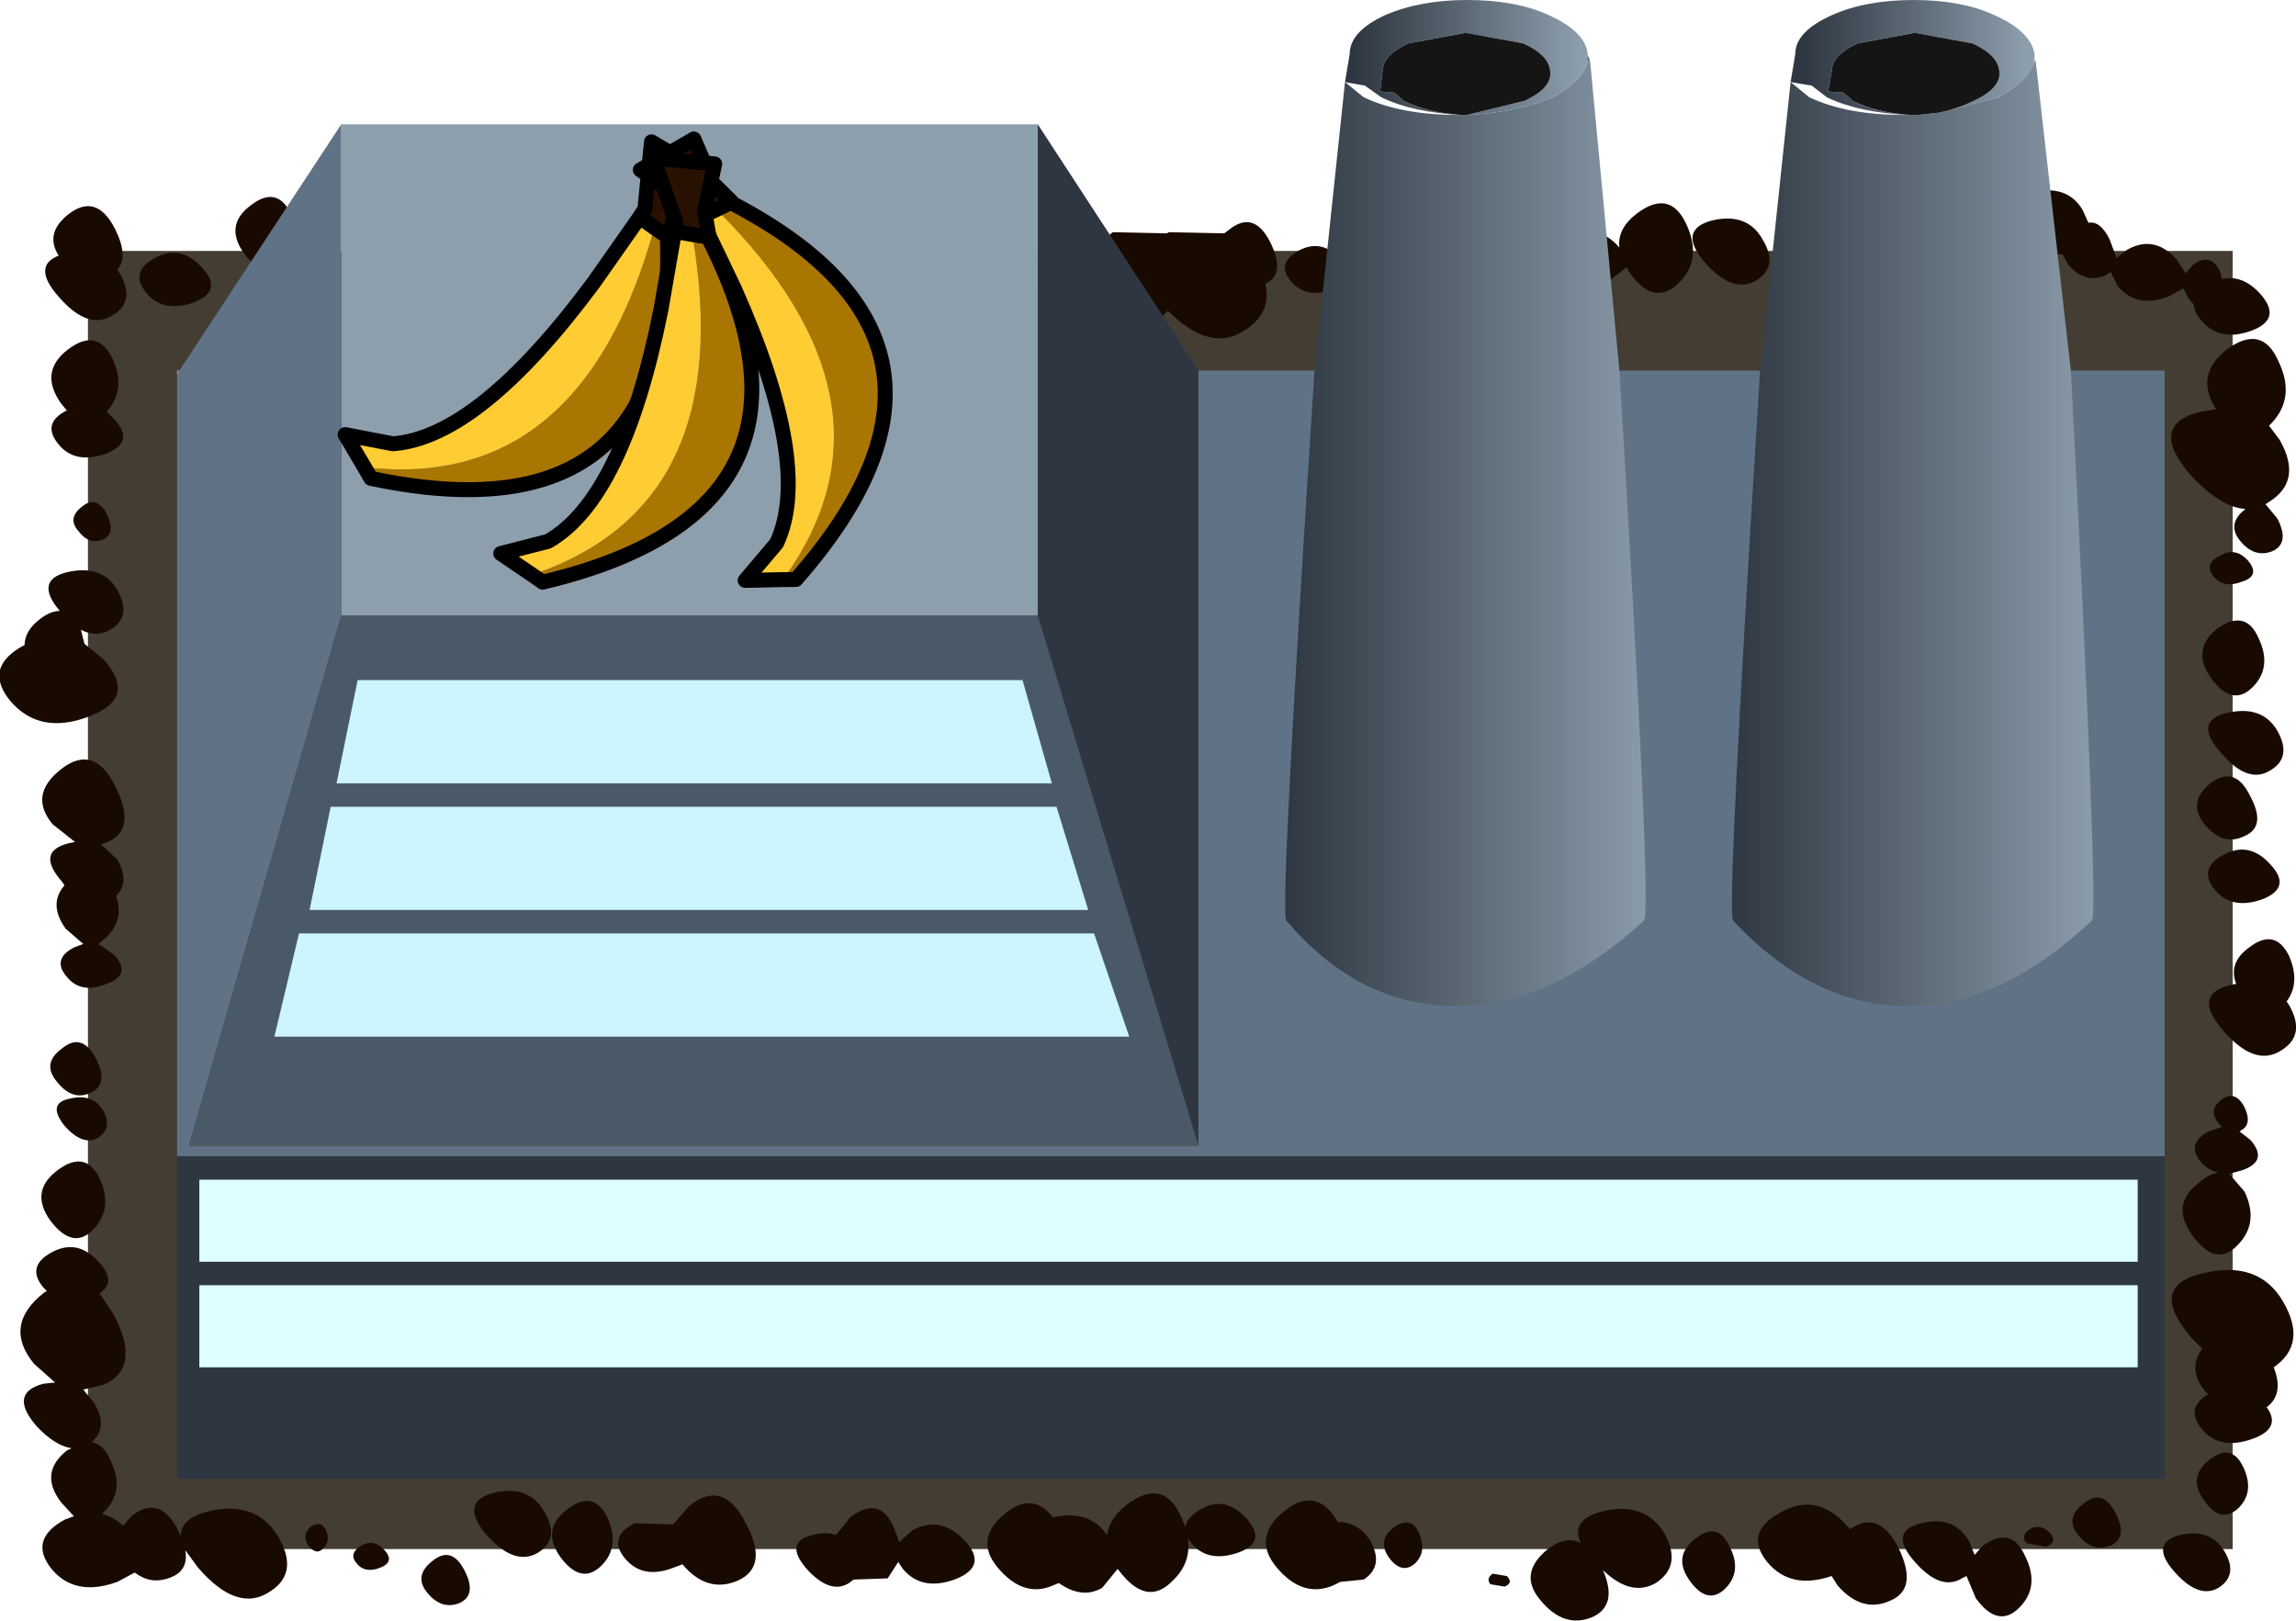
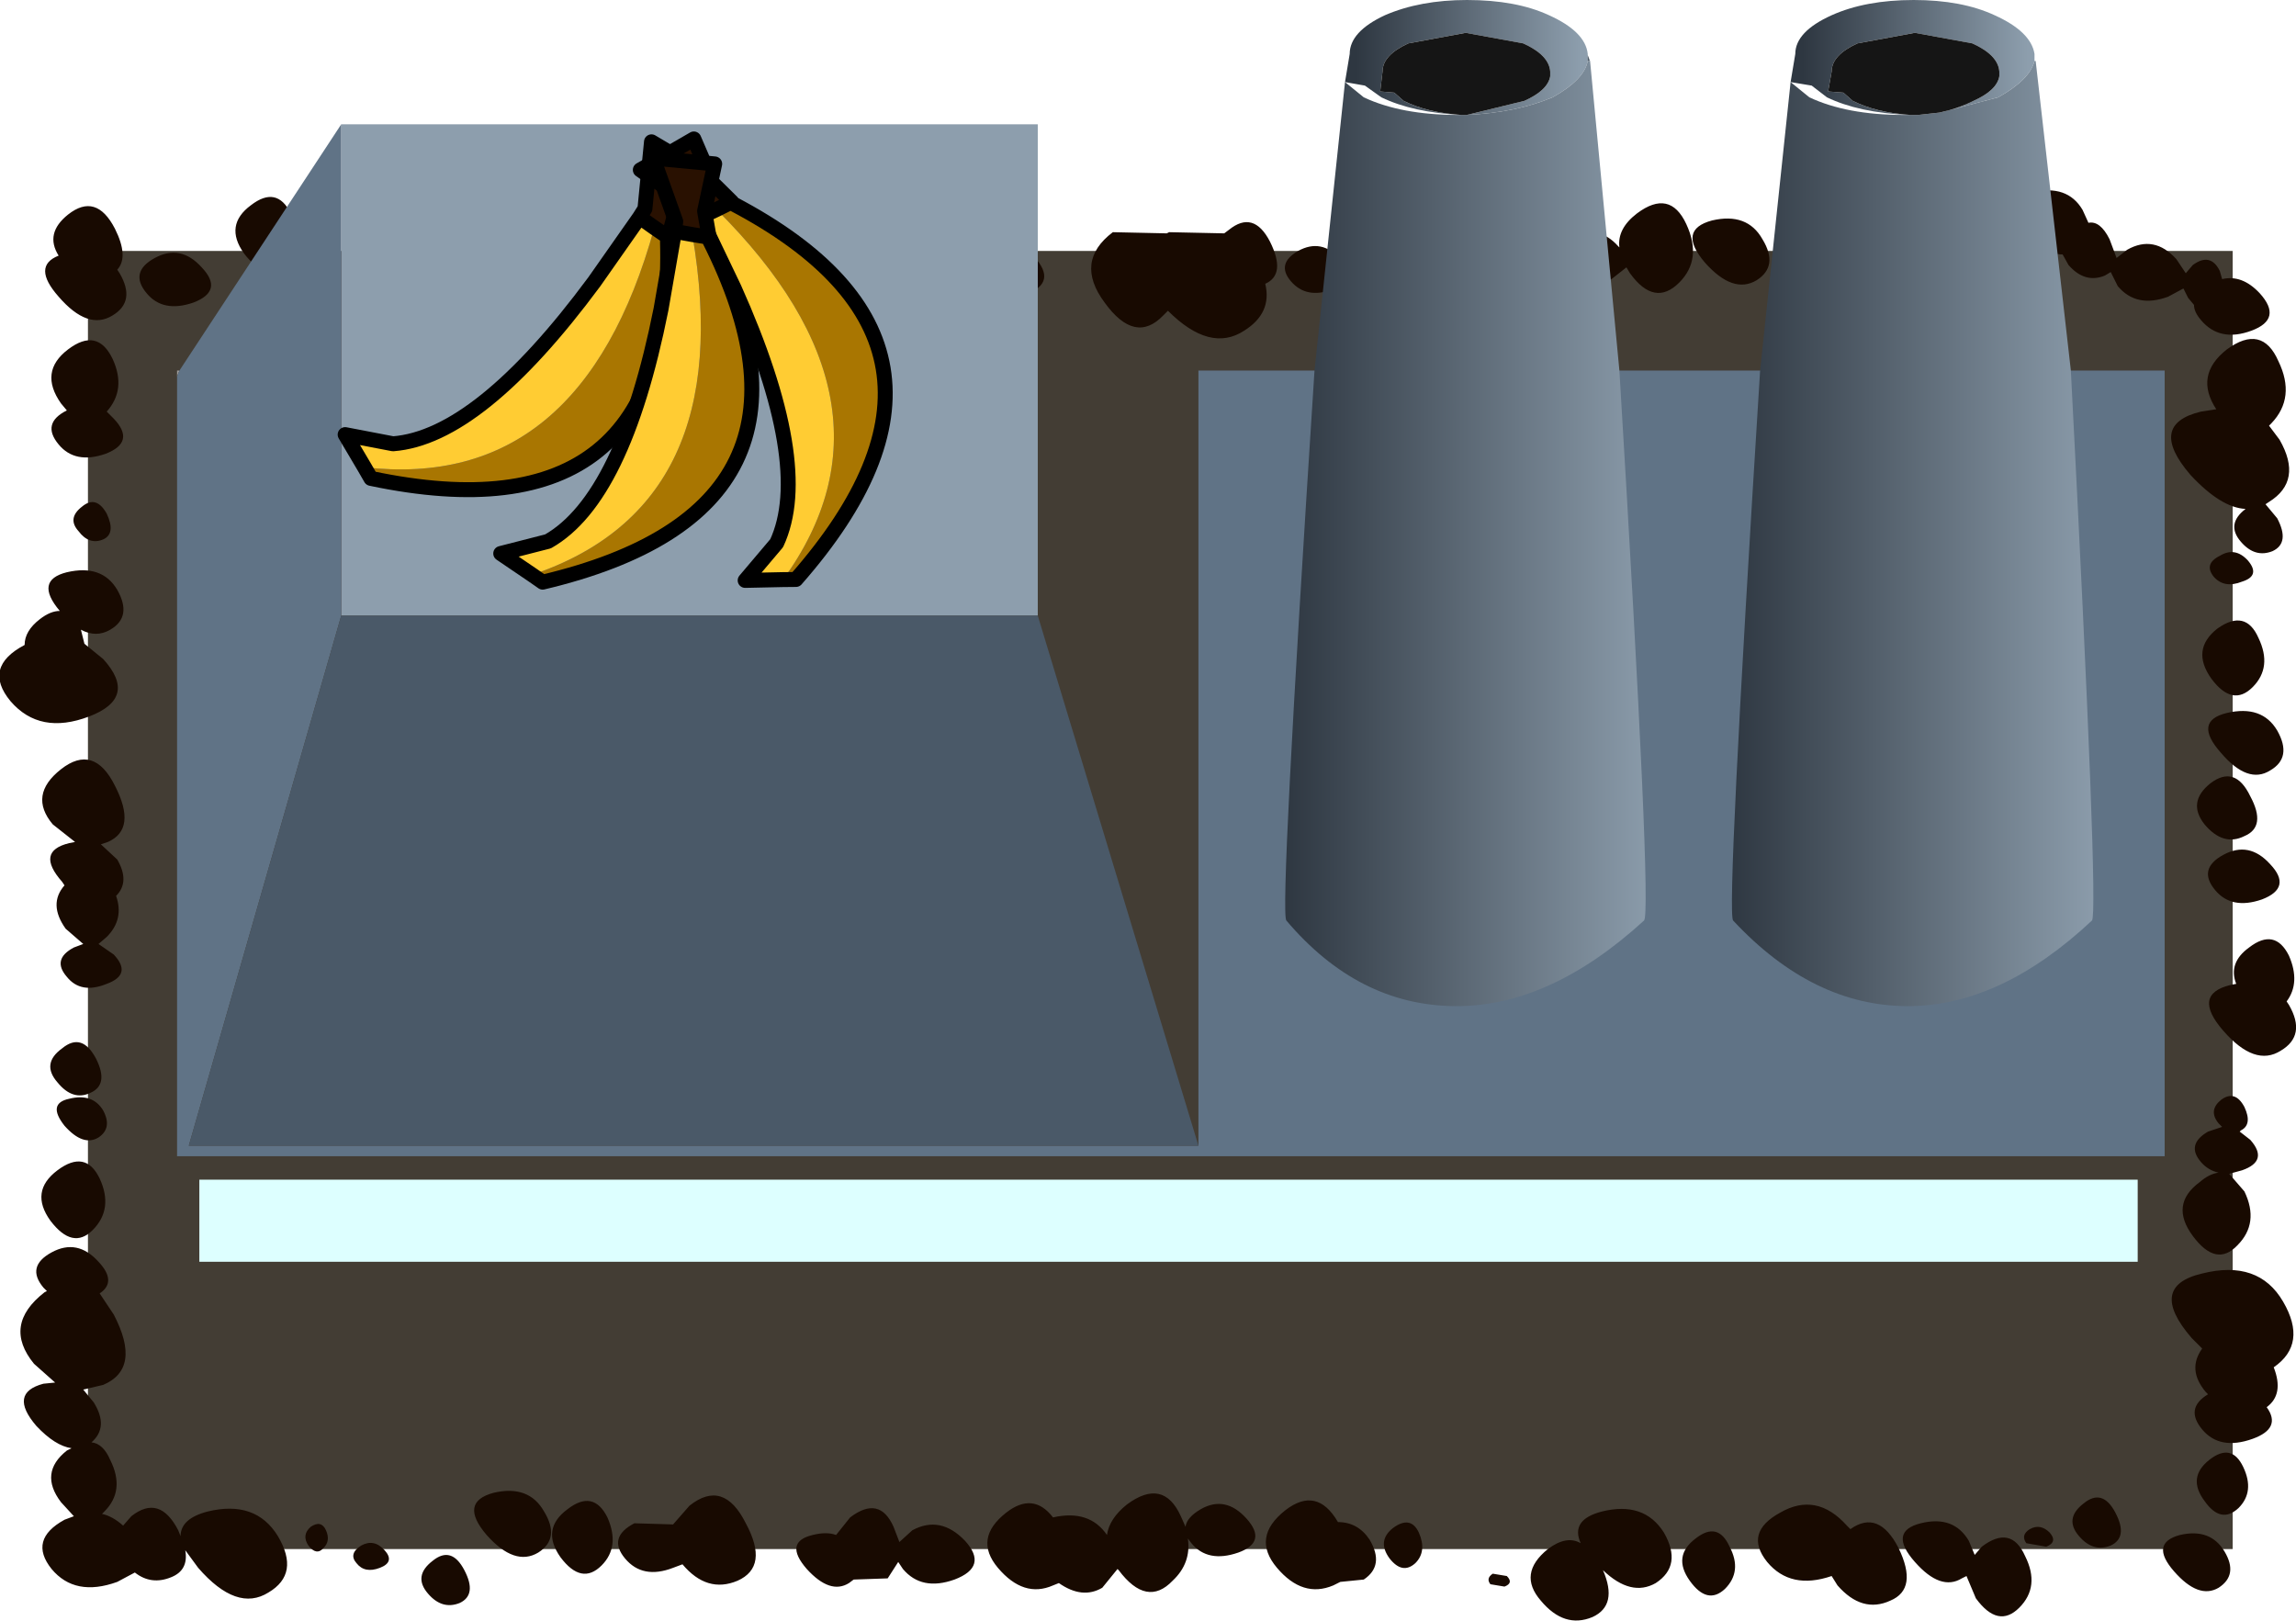
<svg xmlns="http://www.w3.org/2000/svg" xmlns:xlink="http://www.w3.org/1999/xlink" height="69.1px" width="97.9px">
  <g transform="matrix(1.0, 0.0, 0.0, 1.0, 2.2, 10.7)">
    <use data-characterId="372" height="69.1" transform="matrix(1.0, 0.0, 0.0, 1.0, -2.2, -10.7)" width="97.9" xlink:href="#shape0" />
    <use data-characterId="374" height="25.5" transform="matrix(0.634, 0.062, -0.062, 0.634, 13.564, -6.148)" width="23.25" xlink:href="#sprite0" />
    <use data-characterId="374" height="25.5" transform="matrix(0.365, -0.522, 0.522, 0.365, 17.907, 6.279)" width="23.25" xlink:href="#sprite0" />
    <use data-characterId="374" height="25.5" transform="matrix(0.6, -0.214, 0.214, 0.6, 14.143, -0.193)" width="23.25" xlink:href="#sprite0" />
  </g>
  <defs>
    <g id="shape0" transform="matrix(1.0, 0.0, 0.0, 1.0, 2.2, 10.7)">
      <path d="M93.0 55.35 L1.55 55.35 1.55 0.0 93.0 0.0 93.0 55.35" fill="#433d34" fill-rule="evenodd" stroke="none" />
      <path d="M2.7 -0.95 Q3.3 0.25 2.8 0.8 L2.9 0.95 Q3.6 2.15 2.6 2.75 1.55 3.4 0.3 1.95 -0.85 0.65 0.3 0.2 -0.3 -0.75 0.7 -1.55 1.9 -2.5 2.7 -0.95 M17.9 -0.1 L18.95 0.55 Q18.9 -0.3 19.8 -0.95 21.3 -2.1 22.05 -0.5 22.8 1.15 21.7 2.25 20.6 3.35 19.45 1.75 L19.45 1.7 18.55 2.35 Q17.2 2.85 16.35 2.05 15.25 2.15 14.25 1.0 12.95 -0.55 14.65 -1.9 16.35 -3.25 17.5 -1.05 L17.9 -0.1 M11.05 -0.05 L10.35 -0.15 9.95 0.45 Q9.1 1.3 8.2 0.1 7.35 -1.1 8.5 -1.95 9.6 -2.8 10.2 -1.6 L10.4 -1.05 Q10.9 -1.15 11.15 -0.75 11.45 -0.3 11.05 -0.05 M22.05 -0.85 Q21.6 -1.35 22.15 -1.5 22.7 -1.65 23.0 -1.2 23.25 -0.75 22.85 -0.55 22.5 -0.3 22.05 -0.85 M33.05 -0.9 Q33.6 0.35 32.8 1.15 31.95 2.0 31.05 0.8 L30.95 0.65 Q30.3 0.7 29.85 0.15 29.15 -0.65 30.2 -1.25 L31.5 -1.3 Q32.5 -2.05 33.05 -0.9 M36.4 -1.15 Q36.35 -1.9 37.25 -2.6 38.7 -3.75 39.7 -1.85 L40.1 -0.3 Q41.05 -0.65 41.9 0.25 42.9 1.35 41.55 1.85 40.2 2.35 39.4 1.4 L39.3 1.3 38.55 2.25 Q37.25 3.05 35.65 1.2 34.05 -0.6 36.05 -1.1 L36.4 -1.15 M47.55 -0.75 L47.65 -0.8 50.0 -0.75 50.2 -0.9 Q51.25 -1.75 51.95 -0.4 52.65 1.0 51.75 1.4 52.05 2.65 50.85 3.4 49.4 4.35 47.6 2.55 L47.4 2.75 Q46.2 4.0 44.9 2.2 43.6 0.45 45.25 -0.8 L47.55 -0.75 M60.3 -1.05 Q59.85 -2.25 61.2 -3.3 63.0 -4.75 64.25 -2.4 64.85 -1.2 64.75 -0.45 L64.9 -0.55 Q65.95 -1.15 66.8 -0.2 L66.85 -0.15 Q66.75 -0.95 67.6 -1.6 69.0 -2.65 69.7 -1.15 70.4 0.35 69.4 1.35 68.35 2.4 67.3 0.95 L67.15 0.7 66.45 1.25 Q65.25 1.7 64.55 0.85 L64.3 0.4 63.8 0.7 62.25 0.85 61.65 1.65 Q60.65 2.25 59.4 0.85 58.15 -0.6 59.7 -0.95 L60.3 -1.05 M58.25 -0.6 Q57.8 -0.15 57.35 -0.8 56.9 -1.45 57.5 -1.9 58.1 -2.35 58.4 -1.7 58.7 -1.05 58.25 -0.6 M75.8 -0.35 Q76.45 0.85 75.55 1.25 74.7 1.6 74.0 0.75 73.25 -0.1 74.2 -0.85 75.15 -1.6 75.8 -0.35 M79.1 -0.5 Q80.05 0.5 78.75 1.0 77.45 1.45 76.75 0.6 76.0 -0.3 77.1 -0.9 78.2 -1.5 79.1 -0.5 M72.95 -0.5 Q73.65 0.65 72.7 1.25 71.7 1.85 70.5 0.5 69.3 -0.9 70.8 -1.3 72.3 -1.65 72.95 -0.5 M86.6 -1.75 L86.85 -1.2 Q87.35 -1.3 87.75 -0.5 L88.05 0.3 88.5 -0.05 Q89.65 -0.7 90.6 0.35 L91.0 0.95 91.3 0.6 Q92.05 0.05 92.45 0.85 L92.55 1.2 Q93.4 1.0 94.15 1.8 95.15 2.9 93.8 3.4 92.45 3.9 91.65 2.95 91.35 2.6 91.35 2.3 L91.1 2.0 90.9 1.6 90.25 1.95 Q88.9 2.45 88.1 1.5 L87.8 0.9 87.55 1.05 Q86.7 1.4 86.0 0.6 L85.75 0.15 Q85.0 0.15 84.2 -0.8 83.0 -2.15 84.45 -2.5 85.95 -2.85 86.6 -1.75 M82.0 -0.6 Q82.55 0.65 81.75 1.45 80.9 2.3 80.0 1.1 79.15 -0.1 80.3 -0.95 81.4 -1.8 82.0 -0.6 M94.95 4.7 Q95.7 6.25 94.65 7.35 L94.55 7.45 95.0 8.05 Q96.0 9.8 94.55 10.7 L94.4 10.8 94.9 11.4 Q95.45 12.45 94.7 12.8 93.95 13.1 93.35 12.4 92.7 11.65 93.55 11.0 92.5 10.95 91.2 9.55 89.35 7.4 91.65 6.85 L92.3 6.75 Q91.35 5.3 92.75 4.2 94.25 3.1 94.95 4.7 M92.2 13.9 Q91.75 13.35 92.45 13.0 93.1 12.6 93.65 13.2 94.2 13.85 93.4 14.1 92.65 14.4 92.2 13.9 M92.35 16.1 Q93.55 15.25 94.1 16.5 94.7 17.75 93.85 18.6 93.0 19.45 92.1 18.25 91.2 17.0 92.35 16.1 M92.05 22.7 Q93.1 21.9 93.75 23.25 94.45 24.55 93.5 24.95 92.6 25.4 91.8 24.45 91.05 23.5 92.05 22.7 M94.6 22.15 Q93.65 22.75 92.5 21.4 91.3 20.05 92.75 19.7 94.25 19.35 94.9 20.45 95.55 21.6 94.6 22.15 M92.25 27.25 Q91.5 26.35 92.6 25.75 93.7 25.15 94.6 26.15 95.55 27.15 94.25 27.65 92.95 28.1 92.25 27.25 M95.4 30.05 Q95.9 31.2 95.3 32.0 L95.4 32.15 Q96.15 33.45 95.05 34.1 93.95 34.8 92.6 33.25 91.25 31.7 92.9 31.3 L93.15 31.25 Q92.8 30.35 93.7 29.7 94.8 28.85 95.4 30.05 M93.5 36.5 Q93.85 37.25 93.35 37.5 L93.3 37.55 93.75 37.9 Q94.55 38.8 93.4 39.2 L92.85 39.35 93.5 40.1 Q94.15 41.45 93.2 42.4 92.3 43.35 91.3 42.0 90.3 40.65 91.6 39.7 92.0 39.35 92.4 39.3 91.95 39.2 91.65 38.85 91.0 38.1 91.95 37.55 L92.55 37.35 92.4 37.2 Q91.95 36.65 92.5 36.2 93.1 35.75 93.5 36.5 M91.7 46.8 L91.25 46.35 Q89.35 44.15 91.7 43.6 94.1 43.0 95.15 44.8 96.2 46.6 94.75 47.6 95.2 48.75 94.45 49.3 95.1 50.2 93.85 50.65 92.45 51.15 91.7 50.25 90.95 49.35 91.95 48.75 L91.85 48.65 Q91.05 47.7 91.7 46.8 M91.8 53.3 Q91.05 52.3 92.0 51.55 92.95 50.8 93.45 51.85 93.95 52.9 93.25 53.6 92.5 54.3 91.8 53.3 M92.4 57.0 Q91.55 57.5 90.5 56.3 89.45 55.1 90.75 54.75 92.05 54.45 92.65 55.45 93.25 56.45 92.4 57.0 M86.45 54.8 Q85.8 54.05 86.65 53.4 87.45 52.75 88.0 53.8 88.55 54.85 87.8 55.2 87.05 55.5 86.45 54.8 M84.2 55.1 Q83.95 54.75 84.35 54.5 84.8 54.25 85.2 54.65 85.55 55.05 85.05 55.25 L84.2 55.1 M82.0 55.6 L82.3 55.25 Q83.55 54.3 84.15 55.65 84.8 56.95 83.9 57.85 83.0 58.75 82.05 57.45 L81.65 56.5 81.45 56.6 Q80.55 57.15 79.45 55.9 78.3 54.6 79.7 54.25 81.1 53.9 81.75 55.0 L82.0 55.6 M52.85 1.3 Q52.2 0.55 53.15 0.0 54.15 -0.55 54.95 0.35 55.75 1.25 54.6 1.65 53.5 2.05 52.85 1.3 M27.4 0.85 Q27.15 0.55 27.45 0.25 27.8 0.0 28.05 0.45 28.25 0.9 27.95 1.0 L27.4 0.85 M6.05 2.2 Q4.75 2.65 4.05 1.8 3.3 0.9 4.4 0.3 5.5 -0.3 6.4 0.7 7.35 1.7 6.05 2.2 M2.6 4.6 Q3.2 5.9 2.35 6.85 L2.65 7.15 Q3.6 8.15 2.3 8.65 1.0 9.1 0.3 8.25 -0.45 7.35 0.65 6.8 L0.4 6.5 Q-0.55 5.15 0.7 4.2 1.95 3.25 2.6 4.6 M1.15 11.95 Q0.65 11.4 1.3 10.9 1.9 10.4 2.35 11.2 2.75 12.05 2.2 12.3 1.6 12.55 1.15 11.95 M2.7 22.8 Q3.65 24.65 2.4 25.2 L2.1 25.3 2.8 25.95 Q3.35 26.9 2.75 27.5 3.1 28.5 2.35 29.25 L2.0 29.55 2.65 30.0 Q3.45 30.85 2.35 31.25 1.25 31.7 0.65 30.95 0.0 30.2 0.95 29.7 L1.35 29.55 0.6 28.9 Q-0.15 27.85 0.55 27.05 L0.45 26.9 Q-0.7 25.6 0.75 25.25 L1.0 25.2 0.05 24.45 Q-1.0 23.2 0.4 22.1 1.8 21.0 2.7 22.8 M2.2 17.4 Q3.7 19.05 1.6 19.85 -0.5 20.65 -1.75 19.2 -2.95 17.75 -1.15 16.8 -1.15 16.2 -0.5 15.7 -0.05 15.35 0.35 15.35 -0.75 14.05 0.65 13.7 2.15 13.35 2.8 14.45 3.45 15.6 2.5 16.15 1.9 16.5 1.25 16.15 L1.4 16.75 2.2 17.4 M2.2 36.65 Q2.6 37.4 2.0 37.8 1.35 38.2 0.55 37.3 -0.2 36.35 0.75 36.15 1.75 35.9 2.2 36.65 M0.25 35.45 Q-0.45 34.65 0.45 34.0 1.3 33.3 1.9 34.45 2.45 35.55 1.65 35.9 0.9 36.25 0.25 35.45 M1.75 41.75 Q0.9 42.6 -0.05 41.35 -0.95 40.1 0.25 39.2 1.45 38.3 2.05 39.55 2.65 40.85 1.75 41.75 M2.0 43.1 Q2.8 43.95 2.05 44.45 L2.65 45.35 Q3.85 47.65 2.2 48.35 L1.35 48.55 1.8 49.1 Q2.45 50.15 1.7 50.8 2.2 50.85 2.5 51.55 3.15 52.85 2.25 53.75 L2.15 53.85 Q2.6 53.95 3.05 54.35 L3.4 53.95 Q4.6 53.0 5.4 54.55 L5.5 54.8 Q5.5 54.05 6.65 53.75 8.7 53.25 9.65 54.8 10.6 56.4 9.25 57.2 7.9 58.05 6.25 56.15 L5.7 55.4 Q5.85 56.25 5.1 56.55 4.25 56.9 3.55 56.35 L2.8 56.75 Q1.0 57.4 0.0 56.2 -1.0 54.95 0.55 54.1 L0.95 53.95 0.4 53.35 Q-0.55 52.1 0.65 51.15 L0.85 51.05 Q0.15 50.95 -0.65 50.1 -1.85 48.7 -0.35 48.3 L0.15 48.25 -0.75 47.45 Q-2.1 45.8 -0.3 44.4 L-0.2 44.35 -0.35 44.2 Q-1.1 43.3 0.0 42.7 1.1 42.1 2.0 43.1 M38.95 55.0 Q39.95 56.1 38.5 56.65 37.1 57.15 36.3 56.2 L36.1 55.9 35.65 56.6 34.2 56.65 34.0 56.8 Q33.2 57.3 32.2 56.2 31.2 55.05 32.45 54.75 33.05 54.6 33.45 54.75 L34.05 54.0 Q35.3 53.05 35.9 54.4 L36.15 55.05 36.7 54.55 Q37.9 53.9 38.95 55.0 M29.6 54.25 Q30.6 56.1 29.25 56.7 27.95 57.25 26.9 56.0 L26.5 56.15 Q25.2 56.65 24.45 55.75 23.7 54.85 24.85 54.25 L26.5 54.3 27.2 53.5 Q28.65 52.35 29.6 54.25 M23.7 54.0 Q24.25 55.25 23.45 56.05 22.6 56.9 21.7 55.7 20.85 54.5 22.0 53.65 23.1 52.8 23.7 54.0 M20.75 55.5 Q19.75 56.1 18.55 54.75 17.35 53.35 18.85 52.95 20.35 52.6 21.0 53.75 21.7 54.9 20.75 55.5 M11.6 55.3 Q11.3 55.65 10.95 55.2 10.65 54.75 11.05 54.4 11.5 54.1 11.7 54.55 11.9 55.0 11.6 55.3 M14.2 55.4 Q14.65 55.9 14.0 56.15 13.35 56.4 13.0 55.95 12.65 55.55 13.2 55.2 13.75 54.9 14.2 55.4 M16.05 57.25 Q15.4 56.5 16.25 55.85 17.05 55.2 17.6 56.25 18.15 57.3 17.4 57.65 16.65 57.95 16.05 57.25 M78.75 55.3 Q79.6 57.05 78.4 57.55 77.2 58.1 76.15 56.9 L75.9 56.5 Q74.15 57.1 73.15 55.9 72.15 54.65 73.7 53.8 75.25 52.9 76.55 54.35 L76.7 54.5 Q77.9 53.65 78.75 55.3 M71.35 57.05 Q70.6 57.75 69.85 56.7 69.1 55.65 70.1 54.9 71.05 54.15 71.55 55.25 72.1 56.3 71.35 57.05 M68.75 54.65 Q69.55 56.05 68.4 56.8 67.35 57.4 66.15 56.25 66.8 57.75 65.7 58.25 64.5 58.75 63.5 57.55 62.5 56.4 63.8 55.35 64.6 54.75 65.2 55.1 64.75 54.1 66.1 53.75 67.9 53.3 68.75 54.65 M61.35 56.85 Q61.15 56.6 61.45 56.4 L62.05 56.5 Q62.35 56.8 61.95 56.95 L61.35 56.85 M58.3 54.65 Q58.65 55.45 58.15 55.95 57.6 56.45 57.05 55.75 56.5 55.0 57.2 54.45 57.95 53.9 58.3 54.65 M54.85 54.2 Q55.7 54.2 56.2 54.95 56.85 56.05 55.95 56.65 L54.95 56.75 54.65 56.9 Q53.35 57.45 52.25 56.15 51.15 54.85 52.6 53.7 53.95 52.65 54.85 54.2 M48.6 55.1 L48.45 54.9 Q48.6 55.95 47.8 56.7 46.7 57.85 45.5 56.25 L45.45 56.2 44.8 57.0 Q43.95 57.5 42.95 56.8 L42.7 56.9 Q41.45 57.45 40.35 56.15 39.3 54.9 40.7 53.8 41.85 52.9 42.7 54.0 44.25 53.65 45.0 54.75 45.1 54.05 45.85 53.45 47.4 52.3 48.15 53.95 L48.35 54.4 Q48.4 54.0 49.0 53.65 50.05 53.05 50.95 54.05 51.85 55.05 50.6 55.5 49.3 55.95 48.6 55.1" fill="#180a01" fill-rule="evenodd" stroke="none" />
      <path d="M5.35 5.35 L5.35 5.1 5.45 5.1 5.35 5.35" fill="#9d9d9d" fill-rule="evenodd" stroke="none" />
      <path d="M12.35 -5.4 L42.05 -5.4 42.05 15.55 12.35 15.55 12.35 -5.4" fill="#8d9ead" fill-rule="evenodd" stroke="none" />
      <path d="M48.9 5.1 L90.1 5.1 90.1 38.6 5.35 38.6 5.35 5.35 5.45 5.1 12.35 -5.4 12.35 15.55 5.85 38.15 48.9 38.15 48.9 5.1" fill="#607386" fill-rule="evenodd" stroke="none" />
-       <path d="M42.05 -5.4 L48.9 5.1 48.9 38.15 42.05 15.55 42.05 -5.4 M90.1 38.6 L90.1 52.35 5.35 52.35 5.35 38.6 90.1 38.6" fill="#2e3741" fill-rule="evenodd" stroke="none" />
      <path d="M12.35 15.55 L42.05 15.55 48.9 38.15 5.85 38.15 12.35 15.55" fill="#4a5968" fill-rule="evenodd" stroke="none" />
      <path d="M60.35 -5.8 L62.8 -6.4 Q63.8 -6.85 63.9 -7.45 L63.9 -7.65 Q63.85 -8.35 62.75 -8.85 L60.3 -9.3 57.85 -8.85 Q56.75 -8.35 56.75 -7.65 L56.65 -6.8 57.25 -6.75 57.65 -6.4 Q58.65 -5.9 60.1 -5.8 58.05 -5.9 56.7 -6.55 L56.0 -7.05 55.15 -7.2 55.35 -8.4 Q55.35 -9.35 56.85 -10.05 58.35 -10.7 60.35 -10.7 62.45 -10.7 63.85 -10.05 65.4 -9.35 65.5 -8.4 L65.5 -8.35 65.5 -8.1 Q65.35 -7.3 64.0 -6.55 62.45 -5.9 60.35 -5.8" fill="url(#gradient0)" fill-rule="evenodd" stroke="none" />
      <path d="M60.35 -5.8 Q62.45 -5.9 64.0 -6.55 65.35 -7.3 65.5 -8.1 L65.6 -8.1 66.85 5.1 Q68.25 28.25 67.9 28.55 63.85 32.25 59.8 32.2 55.7 32.15 52.65 28.55 52.35 28.25 53.85 5.1 L55.15 -7.2 55.95 -6.55 Q57.55 -5.8 59.95 -5.8 L60.1 -5.8 60.35 -5.8" fill="url(#gradient1)" fill-rule="evenodd" stroke="none" />
      <path d="M65.5 -8.1 L65.5 -8.35 65.6 -8.1 65.5 -8.1" fill="url(#gradient2)" fill-rule="evenodd" stroke="none" />
      <path d="M80.9 -6.0 Q81.45 -6.15 81.95 -6.4 82.95 -6.85 83.05 -7.45 L83.05 -7.65 Q83.0 -8.35 81.9 -8.85 L79.45 -9.3 77.0 -8.85 Q75.9 -8.35 75.9 -7.65 L75.75 -6.8 76.4 -6.75 76.8 -6.4 Q77.8 -5.9 79.25 -5.8 L79.15 -5.8 Q77.05 -5.9 75.7 -6.55 L75.05 -7.05 74.15 -7.2 74.35 -8.4 Q74.35 -9.35 75.9 -10.05 77.35 -10.7 79.4 -10.7 81.45 -10.7 82.85 -10.05 84.4 -9.35 84.55 -8.4 L84.55 -8.35 84.55 -8.1 Q84.35 -7.3 83.0 -6.55 L80.9 -6.0" fill="url(#gradient3)" fill-rule="evenodd" stroke="none" />
      <path d="M80.9 -6.0 L83.0 -6.55 Q84.35 -7.3 84.55 -8.1 L84.6 -8.1 86.1 5.1 Q87.3 28.25 87.0 28.55 83.1 32.2 79.15 32.2 75.1 32.2 71.7 28.55 71.4 28.25 72.85 5.1 L74.15 -7.2 74.95 -6.55 Q76.55 -5.8 78.95 -5.8 L79.15 -5.8 79.25 -5.8 79.45 -5.8 79.6 -5.8 80.5 -5.9 80.9 -6.0" fill="url(#gradient4)" fill-rule="evenodd" stroke="none" />
      <path d="M84.55 -8.1 L84.55 -8.35 84.6 -8.1 84.55 -8.1" fill="url(#gradient5)" fill-rule="evenodd" stroke="none" />
      <path d="M60.1 -5.8 Q58.65 -5.9 57.65 -6.4 L57.25 -6.75 56.65 -6.8 56.75 -7.65 Q56.75 -8.35 57.85 -8.85 L60.3 -9.3 62.75 -8.85 Q63.85 -8.35 63.9 -7.65 L63.9 -7.45 Q63.8 -6.85 62.8 -6.4 L60.35 -5.8 60.1 -5.8 M79.25 -5.8 Q77.8 -5.9 76.8 -6.4 L76.4 -6.75 75.75 -6.8 75.9 -7.65 Q75.9 -8.35 77.0 -8.85 L79.45 -9.3 81.9 -8.85 Q83.0 -8.35 83.05 -7.65 L83.05 -7.45 Q82.95 -6.85 81.95 -6.4 81.45 -6.15 80.9 -6.0 L80.5 -5.9 79.6 -5.8 79.45 -5.8 79.25 -5.8" fill="#151515" fill-rule="evenodd" stroke="none" />
-       <path d="M88.95 43.1 L6.3 43.1 6.3 39.6 88.95 39.6 88.95 43.1 M88.95 47.6 L6.3 47.6 6.3 44.1 88.95 44.1 88.95 47.6" fill="#ddffff" fill-rule="evenodd" stroke="none" />
-       <path d="M44.2 28.1 L11.0 28.1 11.9 23.7 42.85 23.7 44.2 28.1 M45.95 33.5 L9.5 33.5 10.55 29.1 44.45 29.1 45.95 33.5 M42.65 22.7 L12.15 22.7 13.05 18.3 41.4 18.3 42.65 22.7" fill="#ccf5ff" fill-rule="evenodd" stroke="none" />
+       <path d="M88.95 43.1 L6.3 43.1 6.3 39.6 88.95 39.6 88.95 43.1 M88.95 47.6 " fill="#ddffff" fill-rule="evenodd" stroke="none" />
    </g>
    <linearGradient gradientTransform="matrix(0.006, 0.0, 0.0, 0.003, 60.3, -8.25)" gradientUnits="userSpaceOnUse" id="gradient0" spreadMethod="pad" x1="-819.2" x2="819.2">
      <stop offset="0.024" stop-color="#2e3741" />
      <stop offset="1.0" stop-color="#8d9ead" />
    </linearGradient>
    <linearGradient gradientTransform="matrix(0.01, 0.0, 0.0, 0.025, 60.35, 12.0)" gradientUnits="userSpaceOnUse" id="gradient1" spreadMethod="pad" x1="-819.2" x2="819.2">
      <stop offset="0.024" stop-color="#2e3741" />
      <stop offset="1.0" stop-color="#8d9ead" />
    </linearGradient>
    <linearGradient gradientTransform="matrix(1.0E-4, 0.0, 0.0, 2.0E-4, 65.55, -8.25)" gradientUnits="userSpaceOnUse" id="gradient2" spreadMethod="pad" x1="-819.2" x2="819.2">
      <stop offset="0.024" stop-color="#2e3741" />
      <stop offset="1.0" stop-color="#8d9ead" />
    </linearGradient>
    <linearGradient gradientTransform="matrix(0.006, 0.0, 0.0, 0.003, 79.35, -8.25)" gradientUnits="userSpaceOnUse" id="gradient3" spreadMethod="pad" x1="-819.2" x2="819.2">
      <stop offset="0.024" stop-color="#2e3741" />
      <stop offset="1.0" stop-color="#8d9ead" />
    </linearGradient>
    <linearGradient gradientTransform="matrix(0.01, 0.0, 0.0, 0.025, 79.3, 12.05)" gradientUnits="userSpaceOnUse" id="gradient4" spreadMethod="pad" x1="-819.2" x2="819.2">
      <stop offset="0.024" stop-color="#2e3741" />
      <stop offset="1.0" stop-color="#8d9ead" />
    </linearGradient>
    <linearGradient gradientTransform="matrix(0.0, 0.0, 0.0, 2.0E-4, 84.55, -8.25)" gradientUnits="userSpaceOnUse" id="gradient5" spreadMethod="pad" x1="-819.2" x2="819.2">
      <stop offset="0.024" stop-color="#2e3741" />
      <stop offset="1.0" stop-color="#8d9ead" />
    </linearGradient>
    <g id="sprite0" transform="matrix(1.0, 0.0, 0.0, 1.0, 0.5, 0.5)">
      <use data-characterId="373" height="25.5" transform="matrix(1.0, 0.0, 0.0, 1.0, -0.5, -0.5)" width="23.25" xlink:href="#shape1" />
    </g>
    <g id="shape1" transform="matrix(1.0, 0.0, 0.0, 1.0, 0.5, 0.5)">
      <path d="M18.2 5.1 L18.5 4.5 18.5 0.0 22.25 1.75 20.55 4.5 20.25 6.25 19.25 5.7 18.2 5.1" fill="#291101" fill-rule="evenodd" stroke="none" />
      <path d="M18.2 5.1 L19.25 5.7 Q16.1 23.8 1.5 23.55 L0.0 21.5 3.25 21.8 Q8.95 20.8 15.6 9.7 L18.2 5.1" fill="#ffcc33" fill-rule="evenodd" stroke="none" />
      <path d="M19.25 5.7 L20.25 6.25 20.2 6.4 Q22.75 26.55 2.0 24.25 L1.5 23.55 Q16.1 23.8 19.25 5.7" fill="#a97601" fill-rule="evenodd" stroke="none" />
      <path d="M20.25 6.25 L20.55 4.5 22.25 1.75 18.5 0.0 18.5 4.5 18.2 5.1 19.25 5.7 20.25 6.25 20.2 6.4 Q22.75 26.55 2.0 24.25 L1.5 23.55 0.0 21.5 3.25 21.8 Q8.95 20.8 15.6 9.7 L18.2 5.1" fill="none" stroke="#000000" stroke-linecap="round" stroke-linejoin="round" stroke-width="1.0" />
    </g>
  </defs>
</svg>